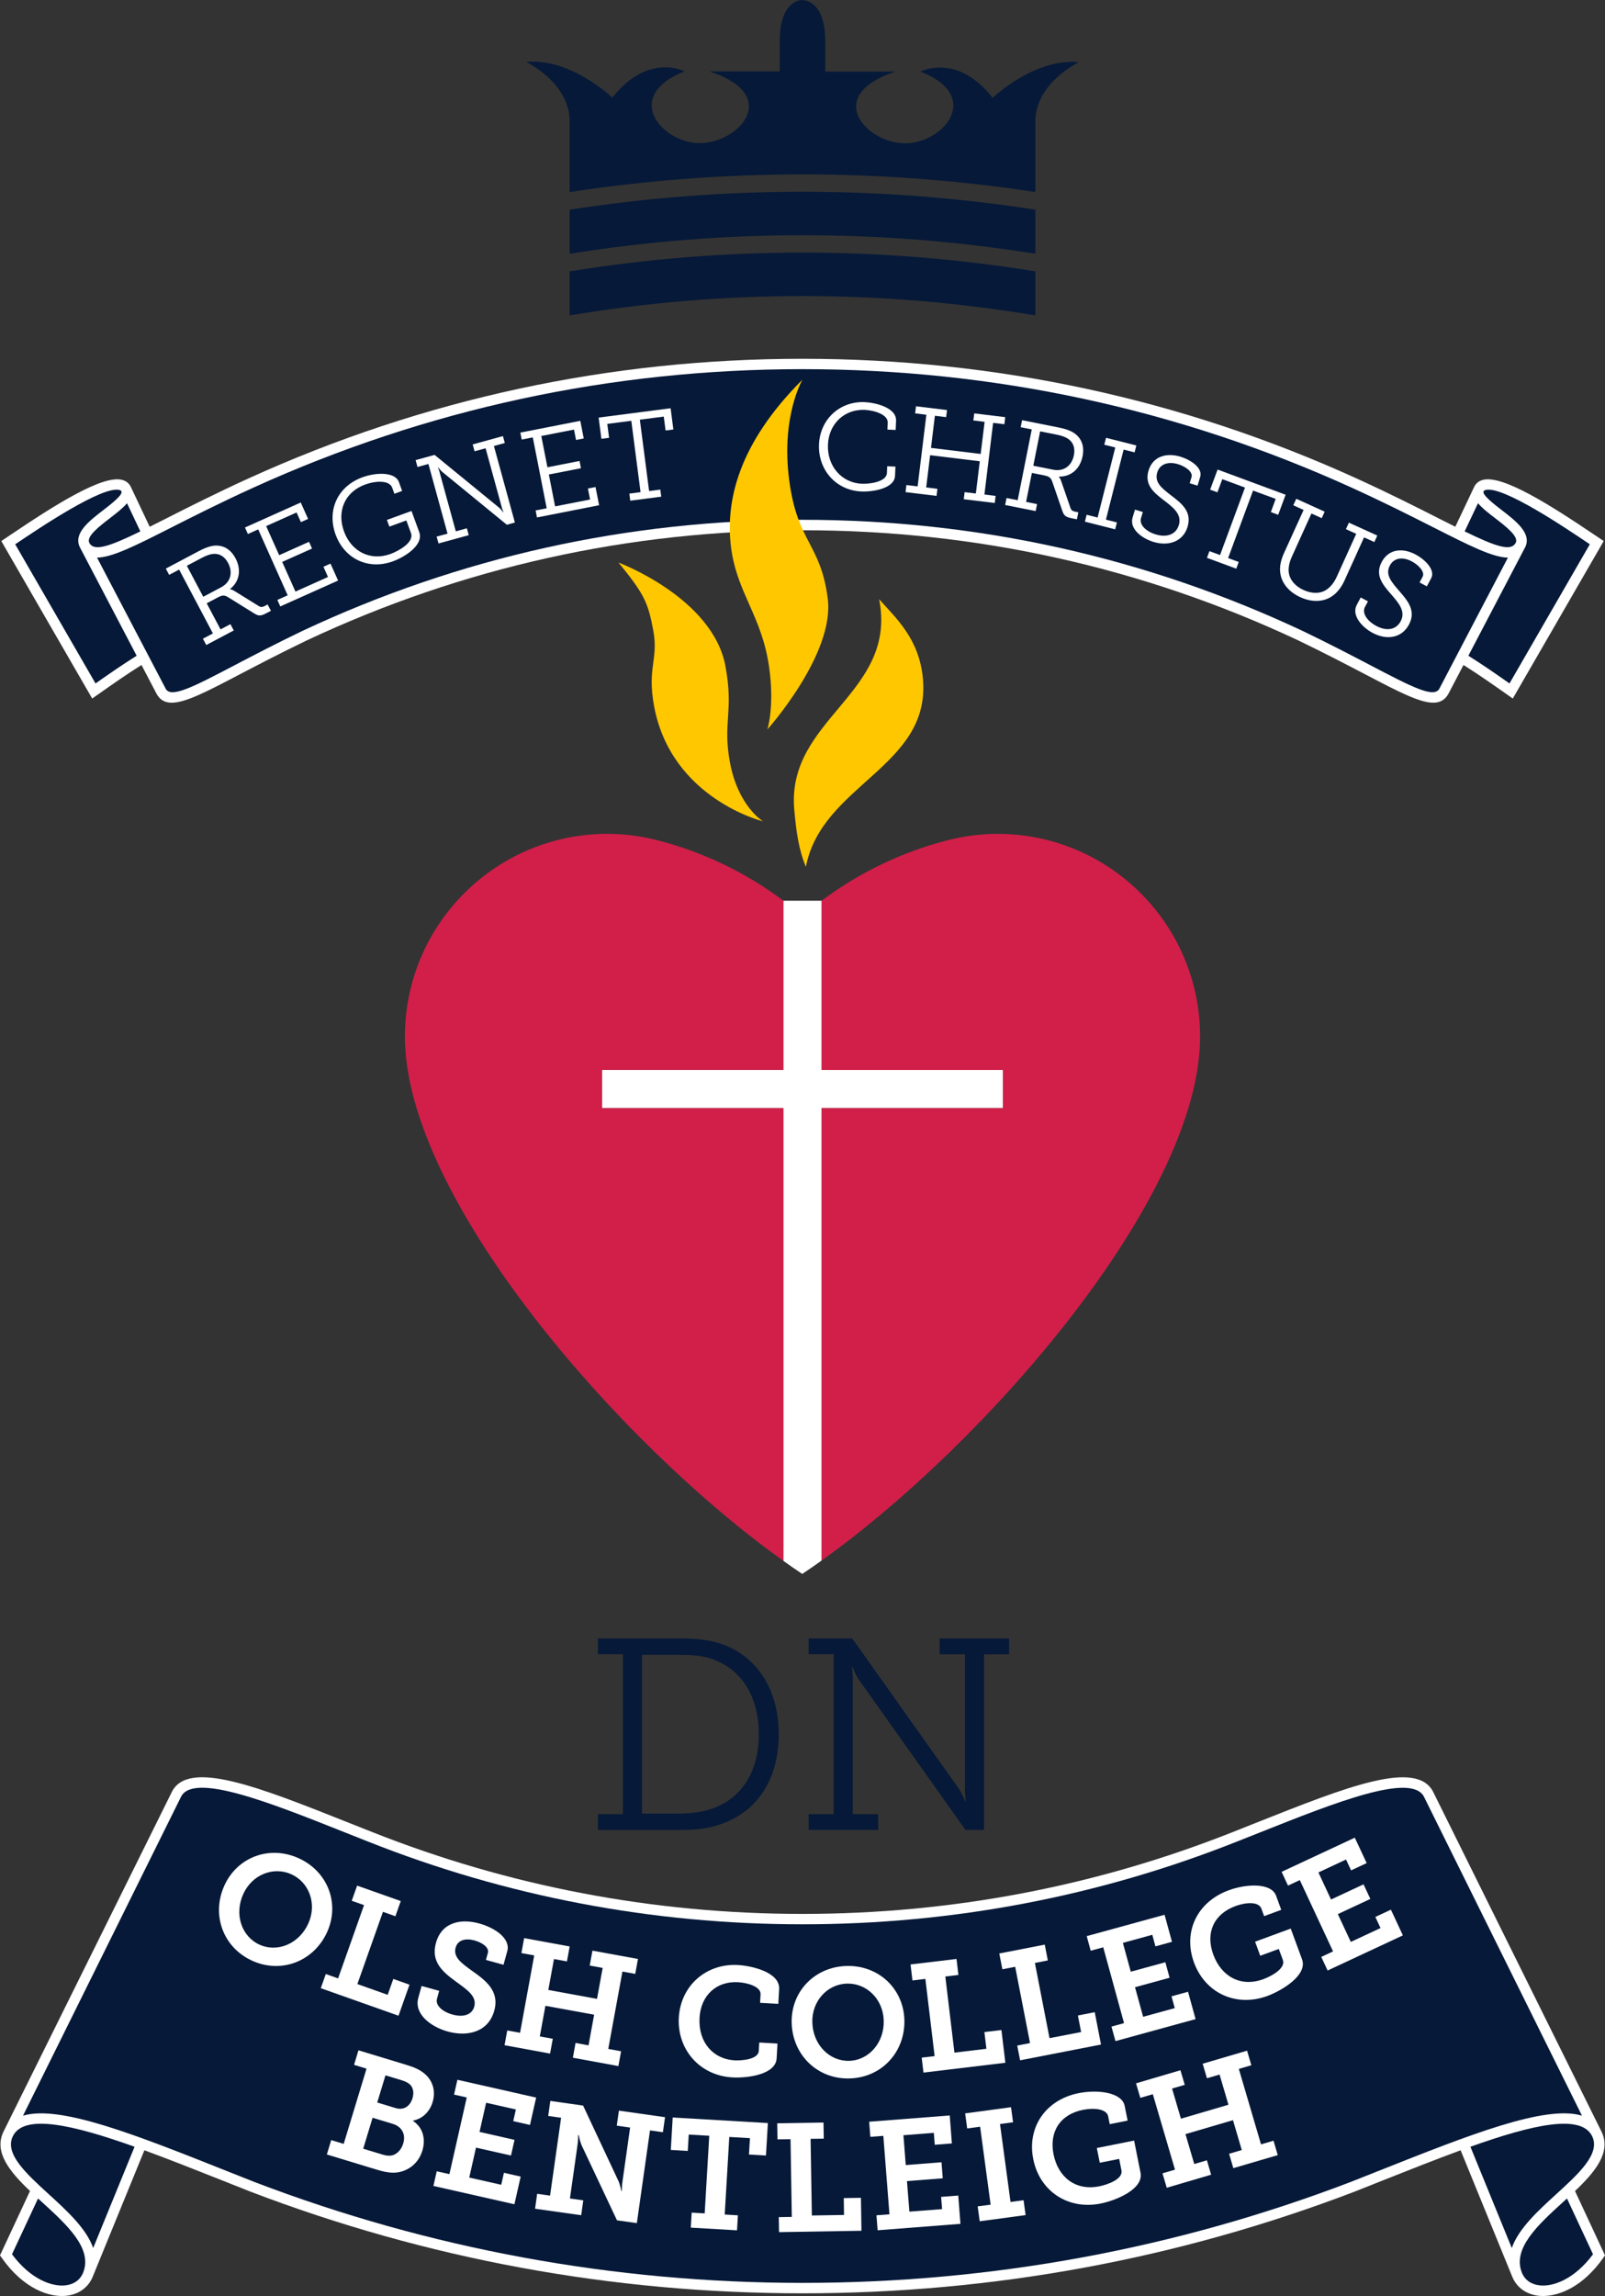
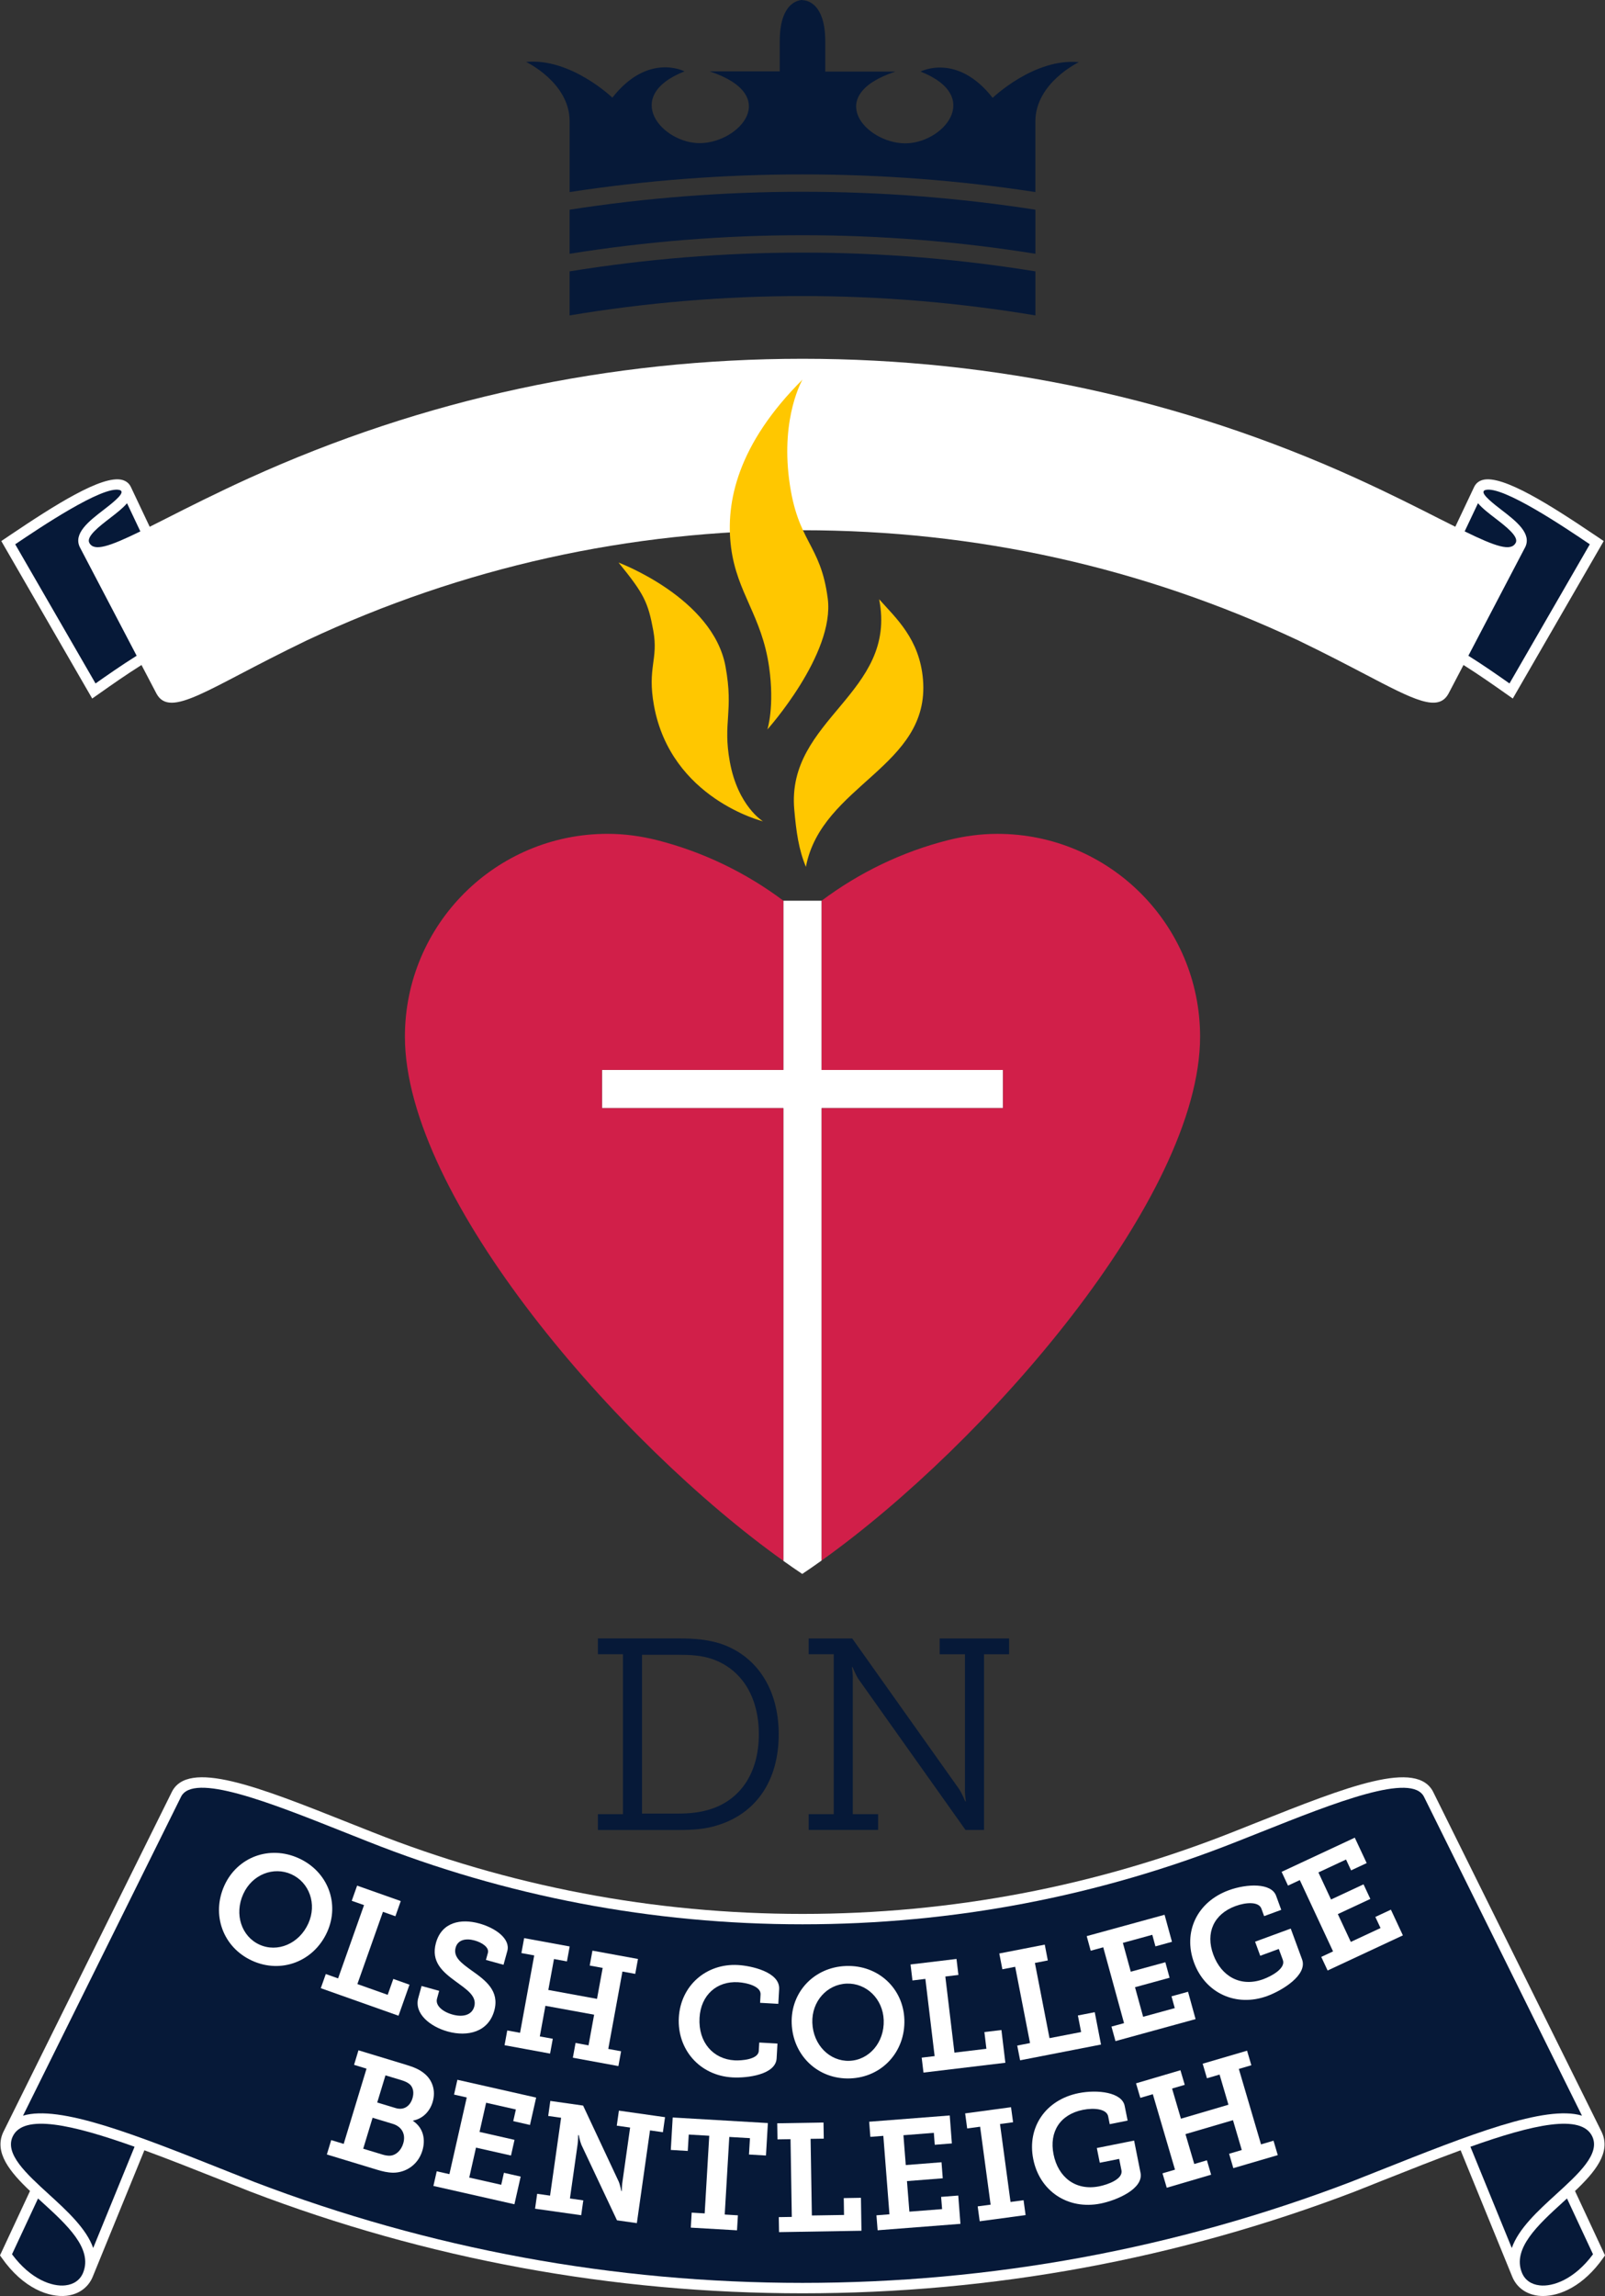
<svg xmlns="http://www.w3.org/2000/svg" version="1.1" id="Layer_1" x="0px" y="0px" width="74.56px" height="106.621px" viewBox="0 0 74.56 106.621" enable-background="new 0 0 74.56 106.621" xml:space="preserve">
  <rect x="0" y="0" width="74.56" height="106.621" fill="#333333" stroke="none" />
  <path fill="#FFFFFF" d="M74.114,24.865c-2.049-1.38-4.31-2.83-5.236-2.578c-0.183,0.05-0.318,0.162-0.396,0.324l-0.876,1.85  c-0.232-0.115-0.48-0.242-0.749-0.376c-1.03-0.523-2.313-1.173-3.873-1.883c-8.095-3.677-16.743-5.541-25.704-5.541  c-8.961,0-17.609,1.864-25.704,5.541c-1.559,0.71-2.842,1.36-3.873,1.883c-0.267,0.135-0.516,0.261-0.749,0.377l-0.876-1.851  c-0.076-0.162-0.213-0.273-0.395-0.324c-0.924-0.252-3.188,1.198-5.236,2.578l-0.387,0.26l4.223,7.313l0.39-0.273  c0.484-0.342,1.193-0.84,1.9-1.284l0.699,1.335c0.158,0.288,0.388,0.416,0.705,0.416c0.644,0,1.65-0.526,3.159-1.316  c0.84-0.439,1.885-0.985,3.122-1.581c7.229-3.392,14.974-5.112,23.022-5.112c8.046,0,15.792,1.72,23.02,5.111  c1.239,0.597,2.284,1.143,3.124,1.582c2.254,1.18,3.385,1.771,3.865,0.896l0.697-1.331c0.707,0.444,1.416,0.943,1.901,1.284  l0.389,0.273l4.224-7.313L74.114,24.865z" />
  <path fill="#061938" d="M68.66,23.368c0.196,0.233,0.493,0.463,0.8,0.698c0.492,0.379,1.104,0.85,0.953,1.139  c-0.217,0.417-0.92,0.18-2.372-0.529L68.66,23.368z" />
  <path fill="#061938" d="M4.148,25.206c-0.151-0.29,0.461-0.76,0.953-1.139c0.306-0.236,0.603-0.464,0.8-0.698l0.619,1.308  C5.067,25.386,4.365,25.622,4.148,25.206" />
  <path fill="#061938" d="M4.438,31.738l-3.732-6.463l0.012-0.007c1.107-0.746,4.05-2.728,4.837-2.513  c0.059,0.017,0.075,0.041,0.086,0.063c0.077,0.163-0.495,0.602-0.836,0.865c-0.668,0.514-1.426,1.097-1.086,1.747l2.629,5.021  C5.641,30.893,4.933,31.39,4.438,31.738" />
-   <path fill="#061938" d="M66.864,31.982c-0.25,0.457-1.303-0.096-3.215-1.096c-0.844-0.441-1.893-0.99-3.142-1.59  c-7.293-3.422-15.108-5.158-23.227-5.158s-15.934,1.736-23.23,5.159c-1.247,0.599-2.296,1.148-3.139,1.589  c-1.911,1-2.964,1.552-3.212,1.1l-3.191-6.092c0.699-0.005,1.788-0.555,3.414-1.379c1.027-0.52,2.305-1.168,3.854-1.873  c8.031-3.648,16.612-5.499,25.504-5.499c8.891,0,17.472,1.85,25.503,5.499c1.549,0.705,2.828,1.353,3.854,1.873  c1.626,0.824,2.714,1.374,3.413,1.379L66.864,31.982z" />
  <path fill="#061938" d="M70.123,31.738c-0.495-0.348-1.203-0.845-1.91-1.287l2.628-5.02c0.002,0,0.002,0,0.002-0.001  c0.34-0.65-0.419-1.233-1.087-1.747c-0.342-0.264-0.913-0.703-0.836-0.865c0.011-0.022,0.027-0.047,0.086-0.063  c0.792-0.219,3.729,1.766,4.837,2.513l0.012,0.007L70.123,31.738z" />
  <path fill="#FFFFFF" d="M73.167,101.746c0.926-0.88,1.681-1.786,1.244-2.729c0-0.002-0.002-0.004-0.002-0.006l-7.81-15.756  c-0.737-1.596-4.044-0.279-8.231,1.385c-0.356,0.143-0.717,0.285-1.08,0.429c-6.365,2.526-13.097,3.809-20.007,3.809  c-6.911,0-13.642-1.282-20.009-3.809c-0.362-0.144-0.722-0.286-1.078-0.427c-4.188-1.666-7.495-2.981-8.229-1.393L0.152,99.01  c-0.001,0.002-0.002,0.004-0.003,0.006c-0.436,0.943,0.319,1.85,1.245,2.729L0,104.734l0.08,0.114  c1.007,1.436,2.215,1.85,3.009,1.762c0.571-0.065,1.015-0.387,1.218-0.883l2.4-5.873c1.147,0.42,2.379,0.91,3.631,1.406  c0.429,0.172,0.862,0.344,1.3,0.516c8.197,3.132,16.824,4.72,25.642,4.72c8.818,0,17.445-1.588,25.644-4.72  c0.436-0.172,0.869-0.344,1.298-0.516c1.252-0.496,2.483-0.986,3.631-1.406l2.399,5.873c0.203,0.496,0.647,0.817,1.219,0.883  c0.066,0.007,0.138,0.011,0.21,0.011c0.788,0,1.877-0.459,2.799-1.772l0.08-0.114L73.167,101.746z" />
  <path fill="#061938" d="M3.035,106.127c-0.605,0.07-1.609-0.271-2.477-1.444l1.209-2.591c0.059,0.055,0.119,0.109,0.179,0.164  c1.166,1.063,2.372,2.162,1.913,3.287C3.723,105.876,3.43,106.084,3.035,106.127" />
  <path fill="#061938" d="M4.329,104.392c-0.315-0.903-1.223-1.732-2.057-2.493c-1.057-0.965-2.055-1.875-1.684-2.68l0.001-0.002  c0.498-1.074,2.766-0.561,5.662,0.473L4.329,104.392z" />
  <path fill="#061938" d="M64.043,100.811c-0.428,0.17-0.861,0.342-1.295,0.513c-8.142,3.11-16.711,4.688-25.468,4.688  c-8.759,0-17.328-1.578-25.467-4.688c-0.435-0.172-0.868-0.344-1.296-0.514c-4.229-1.682-7.746-3.076-9.448-2.563l7.332-14.791  c0.544-1.18,4.138,0.25,7.613,1.633c0.356,0.141,0.717,0.285,1.079,0.428c6.423,2.55,13.215,3.843,20.187,3.843  s13.764-1.293,20.186-3.843c0.362-0.143,0.724-0.287,1.08-0.428c3.475-1.383,7.069-2.813,7.616-1.628l7.328,14.785  C71.788,97.734,68.272,99.131,64.043,100.811" />
  <path fill="#061938" d="M73.971,99.218c0.372,0.806-0.627,1.716-1.684,2.681c-0.834,0.76-1.742,1.59-2.057,2.494l-1.922-4.703  C71.206,98.657,73.475,98.143,73.971,99.218" />
  <path fill="#061938" d="M71.525,106.127c-0.396-0.043-0.688-0.251-0.823-0.584c-0.459-1.125,0.746-2.225,1.912-3.287  c0.061-0.055,0.12-0.109,0.18-0.164l1.209,2.591C73.133,105.856,72.133,106.198,71.525,106.127" />
  <path fill="#FFFFFF" d="M9.426,29.66l0.465-0.245l-1.569-2.964l-0.464,0.245l-0.155-0.292l1.52-0.805  c0.242-0.128,0.442-0.214,0.674-0.253c0.415-0.058,0.797,0.114,1.046,0.584c0.28,0.53,0.183,1.08-0.256,1.422l0.005,0.01  c0,0,0.09,0.011,0.199,0.082l1.125,0.697c0.109,0.073,0.183,0.052,0.314-0.017l0.101-0.054l0.155,0.293l-0.192,0.102  c-0.308,0.163-0.388,0.147-0.632-0.008l-1.135-0.705c-0.187-0.121-0.282-0.129-0.514-0.006l-0.51,0.27l0.642,1.212l0.459-0.244  l0.155,0.293l-1.277,0.676L9.426,29.66z M10.275,27.271c0.429-0.227,0.562-0.671,0.322-1.126c-0.172-0.323-0.422-0.456-0.721-0.42  c-0.145,0.018-0.322,0.086-0.504,0.183l-0.692,0.365l0.762,1.44L10.275,27.271z" />
  <polygon fill="#FFFFFF" points="12.885,27.858 13.364,27.645 11.995,24.584 11.515,24.798 11.38,24.496 13.971,23.335   14.312,24.097 13.978,24.247 13.778,23.798 12.364,24.431 12.969,25.781 14.356,25.16 14.496,25.473 13.109,26.094 13.725,27.471   15.237,26.794 15.025,26.319 15.353,26.172 15.706,26.959 13.02,28.162 " />
  <path fill="#FFFFFF" d="M16.839,22.163c0.649-0.236,1.52-0.25,1.692,0.222l0.15,0.413l-0.359,0.132l-0.104-0.285  c-0.129-0.354-0.773-0.32-1.251-0.146c-0.96,0.35-1.326,1.249-0.987,2.178c0.338,0.929,1.218,1.391,2.157,1.049  c0.376-0.137,1.111-0.538,0.955-0.968l-0.215-0.59l-0.789,0.288l-0.114-0.312l1.143-0.416l0.36,0.987  c0.213,0.585-0.653,1.144-1.222,1.351c-1.159,0.423-2.26-0.13-2.665-1.241C15.185,23.714,15.664,22.591,16.839,22.163" />
  <path fill="#FFFFFF" d="M20.283,24.919l0.507-0.138l-0.888-3.235l-0.507,0.14l-0.088-0.32l0.882-0.242l3.01,2.461  c0.08,0.074,0.181,0.207,0.181,0.207l0.011-0.003c0,0-0.067-0.16-0.091-0.267l-0.742-2.705l-0.512,0.14l-0.088-0.319l1.405-0.387  l0.088,0.321l-0.507,0.139l0.975,3.554l-0.375,0.103l-3.01-2.463c-0.079-0.073-0.181-0.205-0.181-0.205l-0.01,0.003  c0,0,0.067,0.16,0.088,0.26l0.744,2.711l0.513-0.141l0.088,0.319l-1.405,0.385L20.283,24.919z" />
  <polygon fill="#FFFFFF" points="24.881,23.704 25.397,23.603 24.751,20.312 24.236,20.413 24.172,20.089 26.958,19.542   27.118,20.361 26.759,20.431 26.665,19.949 25.146,20.247 25.431,21.699 26.922,21.406 26.988,21.743 25.497,22.035 25.787,23.515   27.412,23.196 27.312,22.686 27.665,22.617 27.832,23.462 24.945,24.029 " />
  <polygon fill="#FFFFFF" points="29.236,22.922 29.757,22.855 29.327,19.541 28.211,19.685 28.295,20.331 27.938,20.377   27.81,19.392 31.153,18.958 31.281,19.944 30.919,19.991 30.835,19.345 29.724,19.489 30.154,22.804 30.675,22.736 30.718,23.064   29.278,23.251 " />
  <path fill="#FFFFFF" d="M40.167,18.674c0.484,0.021,1.486,0.248,1.459,0.864l-0.018,0.428l-0.383-0.017l0.014-0.319  c0.018-0.394-0.66-0.578-1.07-0.596c-0.931-0.04-1.664,0.637-1.706,1.607c-0.044,0.998,0.625,1.782,1.579,1.824  c0.326,0.014,1.141-0.077,1.16-0.499l0.012-0.314l0.384,0.017l-0.019,0.428c-0.025,0.582-1.011,0.75-1.564,0.726  c-1.198-0.052-2.019-1.025-1.968-2.189C38.096,19.465,39.019,18.625,40.167,18.674" />
  <polygon fill="#FFFFFF" points="42.107,22.524 42.628,22.587 43.034,19.26 42.512,19.195 42.553,18.866 43.993,19.042   43.953,19.371 43.43,19.307 43.249,20.799 45.557,21.081 45.74,19.589 45.217,19.525 45.258,19.196 46.698,19.372 46.658,19.701   46.135,19.637 45.731,22.965 46.251,23.029 46.211,23.358 44.772,23.183 44.811,22.854 45.333,22.917 45.516,21.42 43.208,21.139   43.026,22.636 43.547,22.7 43.508,23.028 42.067,22.853 " />
  <path fill="#FFFFFF" d="M46.759,23.126l0.517,0.103l0.654-3.288l-0.515-0.103l0.065-0.325l1.686,0.336  c0.268,0.054,0.479,0.113,0.682,0.23c0.358,0.217,0.547,0.592,0.442,1.113c-0.118,0.588-0.54,0.952-1.097,0.94l-0.002,0.012  c0,0,0.063,0.064,0.103,0.188l0.433,1.251c0.038,0.124,0.107,0.156,0.254,0.185l0.111,0.022l-0.064,0.325l-0.213-0.042  c-0.342-0.068-0.394-0.131-0.484-0.406l-0.436-1.262c-0.068-0.212-0.137-0.278-0.395-0.33l-0.564-0.113l-0.269,1.345l0.509,0.102  l-0.064,0.324l-1.418-0.282L46.759,23.126z M48.926,21.812c0.477,0.095,0.86-0.167,0.961-0.67c0.071-0.359-0.04-0.62-0.293-0.781  c-0.125-0.077-0.305-0.137-0.507-0.177l-0.767-0.153l-0.318,1.596L48.926,21.812z" />
  <polygon fill="#FFFFFF" points="50.479,23.904 50.989,24.033 51.81,20.78 51.3,20.652 51.381,20.331 52.788,20.686 52.708,21.007   52.198,20.878 51.376,24.131 51.886,24.26 51.805,24.581 50.399,24.225 " />
  <path fill="#FFFFFF" d="M53.092,23.777l-0.085,0.279c-0.098,0.321,0.245,0.629,0.688,0.763c0.496,0.149,0.933,0.013,1.068-0.436  c0.151-0.502-0.261-0.819-0.701-1.154c-0.445-0.343-0.909-0.705-0.707-1.376c0.203-0.673,0.845-0.837,1.473-0.647  c0.547,0.165,1.045,0.548,0.928,0.936l-0.124,0.41l-0.366-0.111l0.086-0.284c0.074-0.246-0.285-0.498-0.629-0.602  c-0.438-0.132-0.841-0.021-0.965,0.389c-0.14,0.465,0.23,0.738,0.641,1.058c0.496,0.376,0.982,0.757,0.77,1.461  c-0.205,0.678-0.867,0.919-1.579,0.704c-0.552-0.166-1.133-0.61-0.975-1.135l0.11-0.366L53.092,23.777z" />
  <polygon fill="#FFFFFF" points="56.184,25.594 56.677,25.775 57.836,22.642 56.782,22.251 56.555,22.863 56.217,22.738   56.563,21.805 59.723,22.974 59.378,23.907 59.037,23.78 59.262,23.168 58.211,22.781 57.052,25.915 57.545,26.097 57.43,26.408   56.069,25.905 " />
  <path fill="#FFFFFF" d="M60.559,23.681l-0.479-0.217l0.138-0.302l1.319,0.599l-0.136,0.302l-0.479-0.217l-0.907,2.002  c-0.121,0.266-0.175,0.523-0.144,0.745c0.051,0.343,0.297,0.63,0.692,0.809c0.39,0.177,0.787,0.175,1.072-0.028  c0.185-0.129,0.344-0.327,0.464-0.592l0.904-1.992l-0.479-0.217l0.138-0.302l1.32,0.599l-0.137,0.302l-0.479-0.216l-0.91,2.007  c-0.153,0.339-0.377,0.607-0.627,0.757c-0.398,0.245-0.912,0.244-1.418,0.015c-0.51-0.231-0.856-0.627-0.93-1.087  c-0.053-0.299,0.01-0.616,0.165-0.959L60.559,23.681z" />
  <path fill="#FFFFFF" d="M63.549,27.926l-0.139,0.257c-0.158,0.297,0.116,0.665,0.524,0.883c0.458,0.247,0.912,0.199,1.133-0.214  c0.249-0.463-0.092-0.853-0.458-1.271c-0.369-0.425-0.752-0.871-0.42-1.489c0.333-0.619,0.993-0.653,1.572-0.342  c0.503,0.27,0.916,0.745,0.724,1.102l-0.202,0.377l-0.338-0.181l0.141-0.262c0.121-0.226-0.18-0.544-0.498-0.714  c-0.401-0.217-0.819-0.188-1.022,0.189c-0.229,0.427,0.08,0.769,0.419,1.165c0.41,0.467,0.813,0.937,0.465,1.585  c-0.336,0.624-1.033,0.729-1.688,0.378c-0.508-0.273-0.991-0.825-0.73-1.307l0.18-0.337L63.549,27.926z" />
  <path fill="#FFFFFF" d="M13.875,86.292c1.362,0.618,1.918,2.113,1.321,3.43c-0.615,1.355-2.119,1.947-3.48,1.33  c-1.362-0.619-1.906-2.14-1.292-3.494C11.022,86.241,12.515,85.674,13.875,86.292 M12.055,90.305c0.83,0.377,1.837-0.033,2.267-0.98  c0.412-0.908,0.046-1.91-0.784-2.287s-1.826,0.008-2.237,0.916C10.871,88.901,11.225,89.928,12.055,90.305" />
  <polygon fill="#FFFFFF" points="15.135,91.669 15.706,91.872 16.911,88.469 16.34,88.268 16.59,87.564 18.617,88.281 18.368,88.986   17.79,88.781 16.602,92.135 18.01,92.635 18.271,91.897 19.023,92.164 18.513,93.606 14.902,92.327 " />
  <path fill="#FFFFFF" d="M20.401,92.45l-0.1,0.365c-0.087,0.315,0.26,0.609,0.72,0.736c0.495,0.137,0.904,0.02,1.011-0.372  c0.136-0.495-0.377-0.806-0.88-1.18c-0.584-0.427-1.141-0.897-0.902-1.769c0.27-0.982,1.17-1.141,2.008-0.91  c0.769,0.211,1.463,0.719,1.309,1.281l-0.176,0.639l-0.817-0.225l0.091-0.328c0.068-0.248-0.26-0.479-0.624-0.578  c-0.398-0.109-0.773-0.035-0.875,0.336c-0.123,0.445,0.287,0.729,0.742,1.06c0.656,0.461,1.305,0.949,1.054,1.862  c-0.273,0.996-1.237,1.226-2.157,0.973c-0.81-0.223-1.576-0.824-1.374-1.559l0.153-0.557L20.401,92.45z" />
  <polygon fill="#FFFFFF" points="23.564,94.29 24.159,94.399 24.817,90.805 24.222,90.696 24.349,90.002 26.464,90.389   26.337,91.083 25.735,90.973 25.472,92.409 27.734,92.823 27.997,91.386 27.395,91.276 27.522,90.583 29.637,90.97 29.51,91.663   28.915,91.554 28.257,95.147 28.853,95.257 28.727,95.944 26.612,95.556 26.737,94.87 27.34,94.981 27.6,93.558 25.337,93.145   25.077,94.567 25.68,94.676 25.554,95.364 23.439,94.975 " />
  <path fill="#FFFFFF" d="M34.282,91.251c0.612,0.034,1.957,0.323,1.913,1.12l-0.039,0.683l-0.846-0.048l0.022-0.391  c0.021-0.377-0.64-0.543-1.052-0.566c-0.974-0.055-1.723,0.588-1.783,1.654c-0.064,1.138,0.633,1.918,1.629,1.975  c0.305,0.018,1.1-0.038,1.122-0.436l0.023-0.392l0.846,0.048l-0.039,0.689c-0.043,0.754-1.357,0.922-2.054,0.883  c-1.528-0.086-2.572-1.307-2.489-2.779C31.619,92.2,32.817,91.168,34.282,91.251" />
  <path fill="#FFFFFF" d="M39.305,91.296c1.493-0.052,2.657,1.04,2.707,2.483c0.053,1.488-1.031,2.687-2.524,2.738  c-1.494,0.053-2.658-1.068-2.71-2.556C36.727,92.518,37.812,91.348,39.305,91.296 M39.458,95.7c0.911-0.031,1.63-0.848,1.595-1.886  c-0.035-0.995-0.809-1.731-1.72-1.7c-0.91,0.033-1.63,0.82-1.596,1.816C37.773,94.968,38.547,95.731,39.458,95.7" />
  <polygon fill="#FFFFFF" points="42.817,95.552 43.418,95.481 42.988,91.895 42.388,91.968 42.299,91.225 44.434,90.969   44.523,91.712 43.915,91.785 44.338,95.319 45.823,95.141 45.73,94.364 46.521,94.27 46.704,95.79 42.9,96.246 " />
  <polygon fill="#FFFFFF" points="47.255,94.991 47.85,94.875 47.16,91.333 46.565,91.449 46.422,90.715 48.534,90.304 48.676,91.038   48.076,91.155 48.755,94.647 50.223,94.363 50.073,93.594 50.856,93.442 51.147,94.944 47.389,95.676 " />
  <polygon fill="#FFFFFF" points="51.633,94.11 52.217,93.95 51.251,90.428 50.668,90.587 50.483,89.909 54.1,88.917 54.444,90.173   53.675,90.385 53.53,89.848 52.163,90.223 52.53,91.561 54.136,91.122 54.333,91.842 52.727,92.282 53.104,93.655 54.573,93.252   54.422,92.704 55.19,92.493 55.54,93.763 51.819,94.784 " />
  <path fill="#FFFFFF" d="M57.079,87.78c0.85-0.311,1.98-0.348,2.202,0.254l0.239,0.655l-0.795,0.292l-0.127-0.348  c-0.121-0.328-0.696-0.306-1.205-0.119c-1.008,0.371-1.4,1.243-1.03,2.252c0.373,1.017,1.274,1.527,2.323,1.143  c0.381-0.141,1.053-0.501,0.908-0.895l-0.188-0.509l-0.862,0.317l-0.239-0.654l1.656-0.609l0.526,1.43  c0.265,0.722-0.912,1.441-1.614,1.7c-1.456,0.534-2.887-0.138-3.406-1.554C54.949,89.723,55.602,88.323,57.079,87.78" />
  <polygon fill="#FFFFFF" points="61.379,90.874 61.927,90.618 60.382,87.307 59.834,87.563 59.537,86.924 62.936,85.337   63.489,86.518 62.765,86.856 62.53,86.352 61.247,86.952 61.833,88.209 63.343,87.504 63.659,88.182 62.149,88.887 62.752,90.178   64.133,89.534 63.891,89.018 64.614,88.68 65.171,89.874 61.674,91.506 " />
  <path fill="#FFFFFF" d="M46.596,49.686h-8.428v-7.859h-1.776v7.859h-8.428v1.776h8.428v21.022c0.296,0.211,0.589,0.415,0.876,0.606  c0.296-0.197,0.597-0.406,0.9-0.623V51.461h8.428V49.686z" />
  <path fill="#D11F49" d="M36.392,51.461h-8.428v-1.776h8.428v-7.859c-1.733-1.297-3.724-2.268-5.885-2.815  c-0.731-0.182-1.493-0.29-2.28-0.29c-5.201,0-9.417,4.215-9.417,9.417c0,7.478,9.946,18.906,17.582,24.345V51.461z" />
  <path fill="#D11F49" d="M46.333,38.722c-0.787,0-1.55,0.108-2.28,0.29c-2.162,0.546-4.152,1.518-5.885,2.815v7.859h8.428v1.775  h-8.428v21.006C45.803,67.022,55.75,55.61,55.75,48.139C55.75,42.938,51.534,38.722,46.333,38.722" />
  <path fill="#FFC700" d="M37.28,17.628c-2.995,2.986-3.593,5.677-3.318,7.799s1.427,3.163,1.767,5.549  c0.262,1.846-0.08,2.898-0.08,2.898s3.139-3.502,2.804-6.081c-0.335-2.579-1.413-2.579-1.794-5.522  C36.278,19.328,37.28,17.628,37.28,17.628" />
  <path fill="#FFC700" d="M28.735,26.125c0,0,4.387,1.635,4.969,4.827c0.388,2.128-0.138,2.572,0.201,4.429  c0.375,2.06,1.54,2.76,1.54,2.76s-4.276-1.05-5.064-5.373c-0.322-1.769,0.212-2.141-0.031-3.476  C30.106,27.957,29.912,27.571,28.735,26.125" />
  <path fill="#FFC700" d="M40.84,27.827c0.867,4.384-4.32,5.55-3.942,9.771c0.092,1.03,0.204,1.853,0.54,2.656  c0.727-3.825,5.781-4.633,5.439-8.7C42.719,29.673,41.622,28.706,40.84,27.827" />
  <path fill="#061938" d="M27.776,84.245h1.164v-7.426h-1.164v-0.734h3.757c0.759,0,1.303,0.052,1.897,0.229  c1.683,0.543,2.745,2.074,2.745,4.225c0,2.188-1.087,3.693-2.858,4.226c-0.557,0.177-1.126,0.215-1.784,0.215h-3.757V84.245z   M31.457,84.219c0.595,0,1.088-0.052,1.581-0.215c1.354-0.443,2.214-1.67,2.214-3.467c0-1.771-0.822-3.022-2.151-3.49  c-0.518-0.178-1.024-0.203-1.644-0.203h-1.632v7.375H31.457z" />
  <path fill="#061938" d="M37.567,84.245h1.164v-7.426h-1.164v-0.733h2.023l4.984,7.021c0.126,0.203,0.266,0.543,0.266,0.543h0.025  c0,0-0.051-0.379-0.038-0.619v-6.211h-1.176v-0.733h3.225v0.733h-1.164v8.158h-0.86l-4.983-7.02  c-0.126-0.202-0.265-0.544-0.265-0.544h-0.026c0,0,0.051,0.38,0.038,0.606v6.225h1.177v0.732h-3.226V84.245z" />
  <path fill="#061938" d="M46.114,4.544c-1.657-2.113-3.35-1.22-3.35-1.22c2.949,1.165,1.012,3.364-0.748,3.332  c-1.797-0.031-3.788-2.221-0.418-3.332h-3.261V1.921c0-1.966-1.056-1.912-1.056-1.912L37.279,0c0,0-1.056-0.055-1.056,1.912v1.402  h-3.259c3.368,1.111,1.378,3.301-0.42,3.333c-1.76,0.032-3.696-2.166-0.746-3.333c0,0-1.694-0.893-3.351,1.221  c0,0-1.93-1.857-4.006-1.658c0,0,2.003,0.948,2.021,2.732v1.679v1.631c3.527-0.54,7.14-0.82,10.818-0.82  c3.679,0,7.292,0.28,10.818,0.82V7.297v-0.01V5.618c0.02-1.784,2.021-2.731,2.021-2.731C48.044,2.687,46.114,4.544,46.114,4.544" />
  <path fill="#061938" d="M26.461,12.602v2.045c3.519-0.588,7.132-0.899,10.819-0.899c3.686,0,7.298,0.311,10.819,0.899v-2.045  c-3.522-0.571-7.135-0.872-10.819-0.872S29.983,12.031,26.461,12.602" />
  <path fill="#061938" d="M26.461,9.738v2.047c3.524-0.564,7.136-0.862,10.819-0.862c3.682,0,7.294,0.297,10.819,0.862V9.738  c-3.526-0.547-7.14-0.833-10.819-0.833C33.6,8.905,29.987,9.19,26.461,9.738" />
  <path fill="#FFFFFF" d="M15.386,99.381l0.58,0.176l1.061-3.494l-0.579-0.177l0.204-0.675l2.222,0.675  c0.361,0.11,0.604,0.213,0.826,0.392c0.384,0.304,0.56,0.804,0.396,1.342c-0.136,0.449-0.472,0.771-0.907,0.855l-0.004,0.014  c0.489,0.326,0.591,0.871,0.436,1.383c-0.205,0.674-0.788,1.025-1.36,1.023c-0.259-0.005-0.488-0.06-0.747-0.138l-2.33-0.708  L15.386,99.381z M17.772,100.054c0.116,0.035,0.25,0.06,0.364,0.05c0.276-0.027,0.502-0.256,0.595-0.563  c0.127-0.416-0.046-0.78-0.488-0.915l-0.934-0.283l-0.436,1.438L17.772,100.054z M18.376,97.893  c0.382,0.117,0.674-0.086,0.785-0.453c0.073-0.238,0.048-0.478-0.112-0.638c-0.099-0.089-0.222-0.149-0.393-0.201l-0.749-0.227  l-0.383,1.261L18.376,97.893z" />
  <polygon fill="#FFFFFF" points="20.288,100.83 20.877,100.962 21.683,97.401 21.093,97.268 21.248,96.58 24.907,97.407   24.62,98.678 23.843,98.501 23.965,97.959 22.583,97.647 22.277,99.001 23.902,99.37 23.738,100.098 22.112,99.731 21.799,101.121   23.285,101.456 23.41,100.899 24.188,101.076 23.897,102.361 20.134,101.51 " />
  <path fill="#FFFFFF" d="M24.954,101.875l0.599,0.085l0.513-3.616l-0.599-0.084l0.098-0.698l1.523,0.216l1.65,3.52  c0.076,0.177,0.124,0.449,0.124,0.449l0.021,0.002c0,0,0.006-0.293,0.039-0.475l0.35-2.475l-0.62-0.088l0.099-0.698l2.143,0.304  l-0.099,0.698l-0.599-0.085l-0.611,4.307l-0.923-0.131L27.009,99.6c-0.074-0.182-0.123-0.449-0.123-0.449l-0.028-0.004  c0,0,0.002,0.288-0.031,0.471l-0.351,2.474l0.621,0.088l-0.098,0.69l-2.143-0.303L24.954,101.875z" />
  <polygon fill="#FFFFFF" points="32.132,102.749 32.736,102.785 32.948,99.18 31.996,99.124 31.95,99.885 31.162,99.838   31.25,98.331 35.672,98.59 35.583,100.097 34.794,100.051 34.839,99.291 33.879,99.235 33.667,102.838 34.279,102.875   34.238,103.571 32.091,103.446 " />
  <polygon fill="#FFFFFF" points="36.178,102.958 36.783,102.948 36.724,99.338 36.118,99.348 36.106,98.601 38.256,98.565   38.268,99.314 37.656,99.323 37.715,102.882 39.209,102.858 39.197,102.075 39.995,102.061 40.019,103.591 36.19,103.655 " />
  <polygon fill="#FFFFFF" points="40.715,102.874 41.319,102.827 41.035,99.184 40.432,99.231 40.377,98.528 44.12,98.237   44.219,99.536 43.424,99.598 43.381,99.044 41.969,99.155 42.077,100.54 43.738,100.41 43.795,101.155 42.133,101.285   42.245,102.704 43.765,102.586 43.719,102.018 44.516,101.956 44.617,103.27 40.77,103.569 " />
  <polygon fill="#FFFFFF" points="45.418,102.459 46.019,102.379 45.531,98.76 44.93,98.84 44.836,98.141 46.967,97.854   47.062,98.552 46.455,98.635 46.944,102.254 47.549,102.172 47.644,102.864 45.512,103.151 " />
  <path fill="#FFFFFF" d="M50.109,97.2c0.887-0.176,2.011-0.037,2.137,0.591l0.138,0.685l-0.832,0.166l-0.072-0.363  c-0.068-0.342-0.641-0.409-1.171-0.303c-1.056,0.211-1.577,1.012-1.367,2.066c0.212,1.061,1.022,1.705,2.12,1.486  c0.398-0.08,1.117-0.332,1.035-0.744l-0.106-0.531l-0.901,0.18l-0.137-0.684l1.732-0.346l0.298,1.494  c0.151,0.754-1.123,1.285-1.856,1.431c-1.521,0.304-2.832-0.582-3.127-2.062C47.704,98.793,48.566,97.51,50.109,97.2" />
  <polygon fill="#FFFFFF" points="54.003,100.924 54.584,100.754 53.554,97.25 52.973,97.42 52.774,96.745 54.837,96.137   55.037,96.815 54.448,96.987 54.86,98.387 57.067,97.739 56.655,96.338 56.069,96.51 55.87,95.834 57.932,95.229 58.131,95.905   57.55,96.076 58.581,99.58 59.161,99.409 59.358,100.079 57.294,100.684 57.098,100.016 57.686,99.842 57.278,98.456 55.071,99.104   55.479,100.491 56.067,100.319 56.263,100.988 54.201,101.594 " />
</svg>